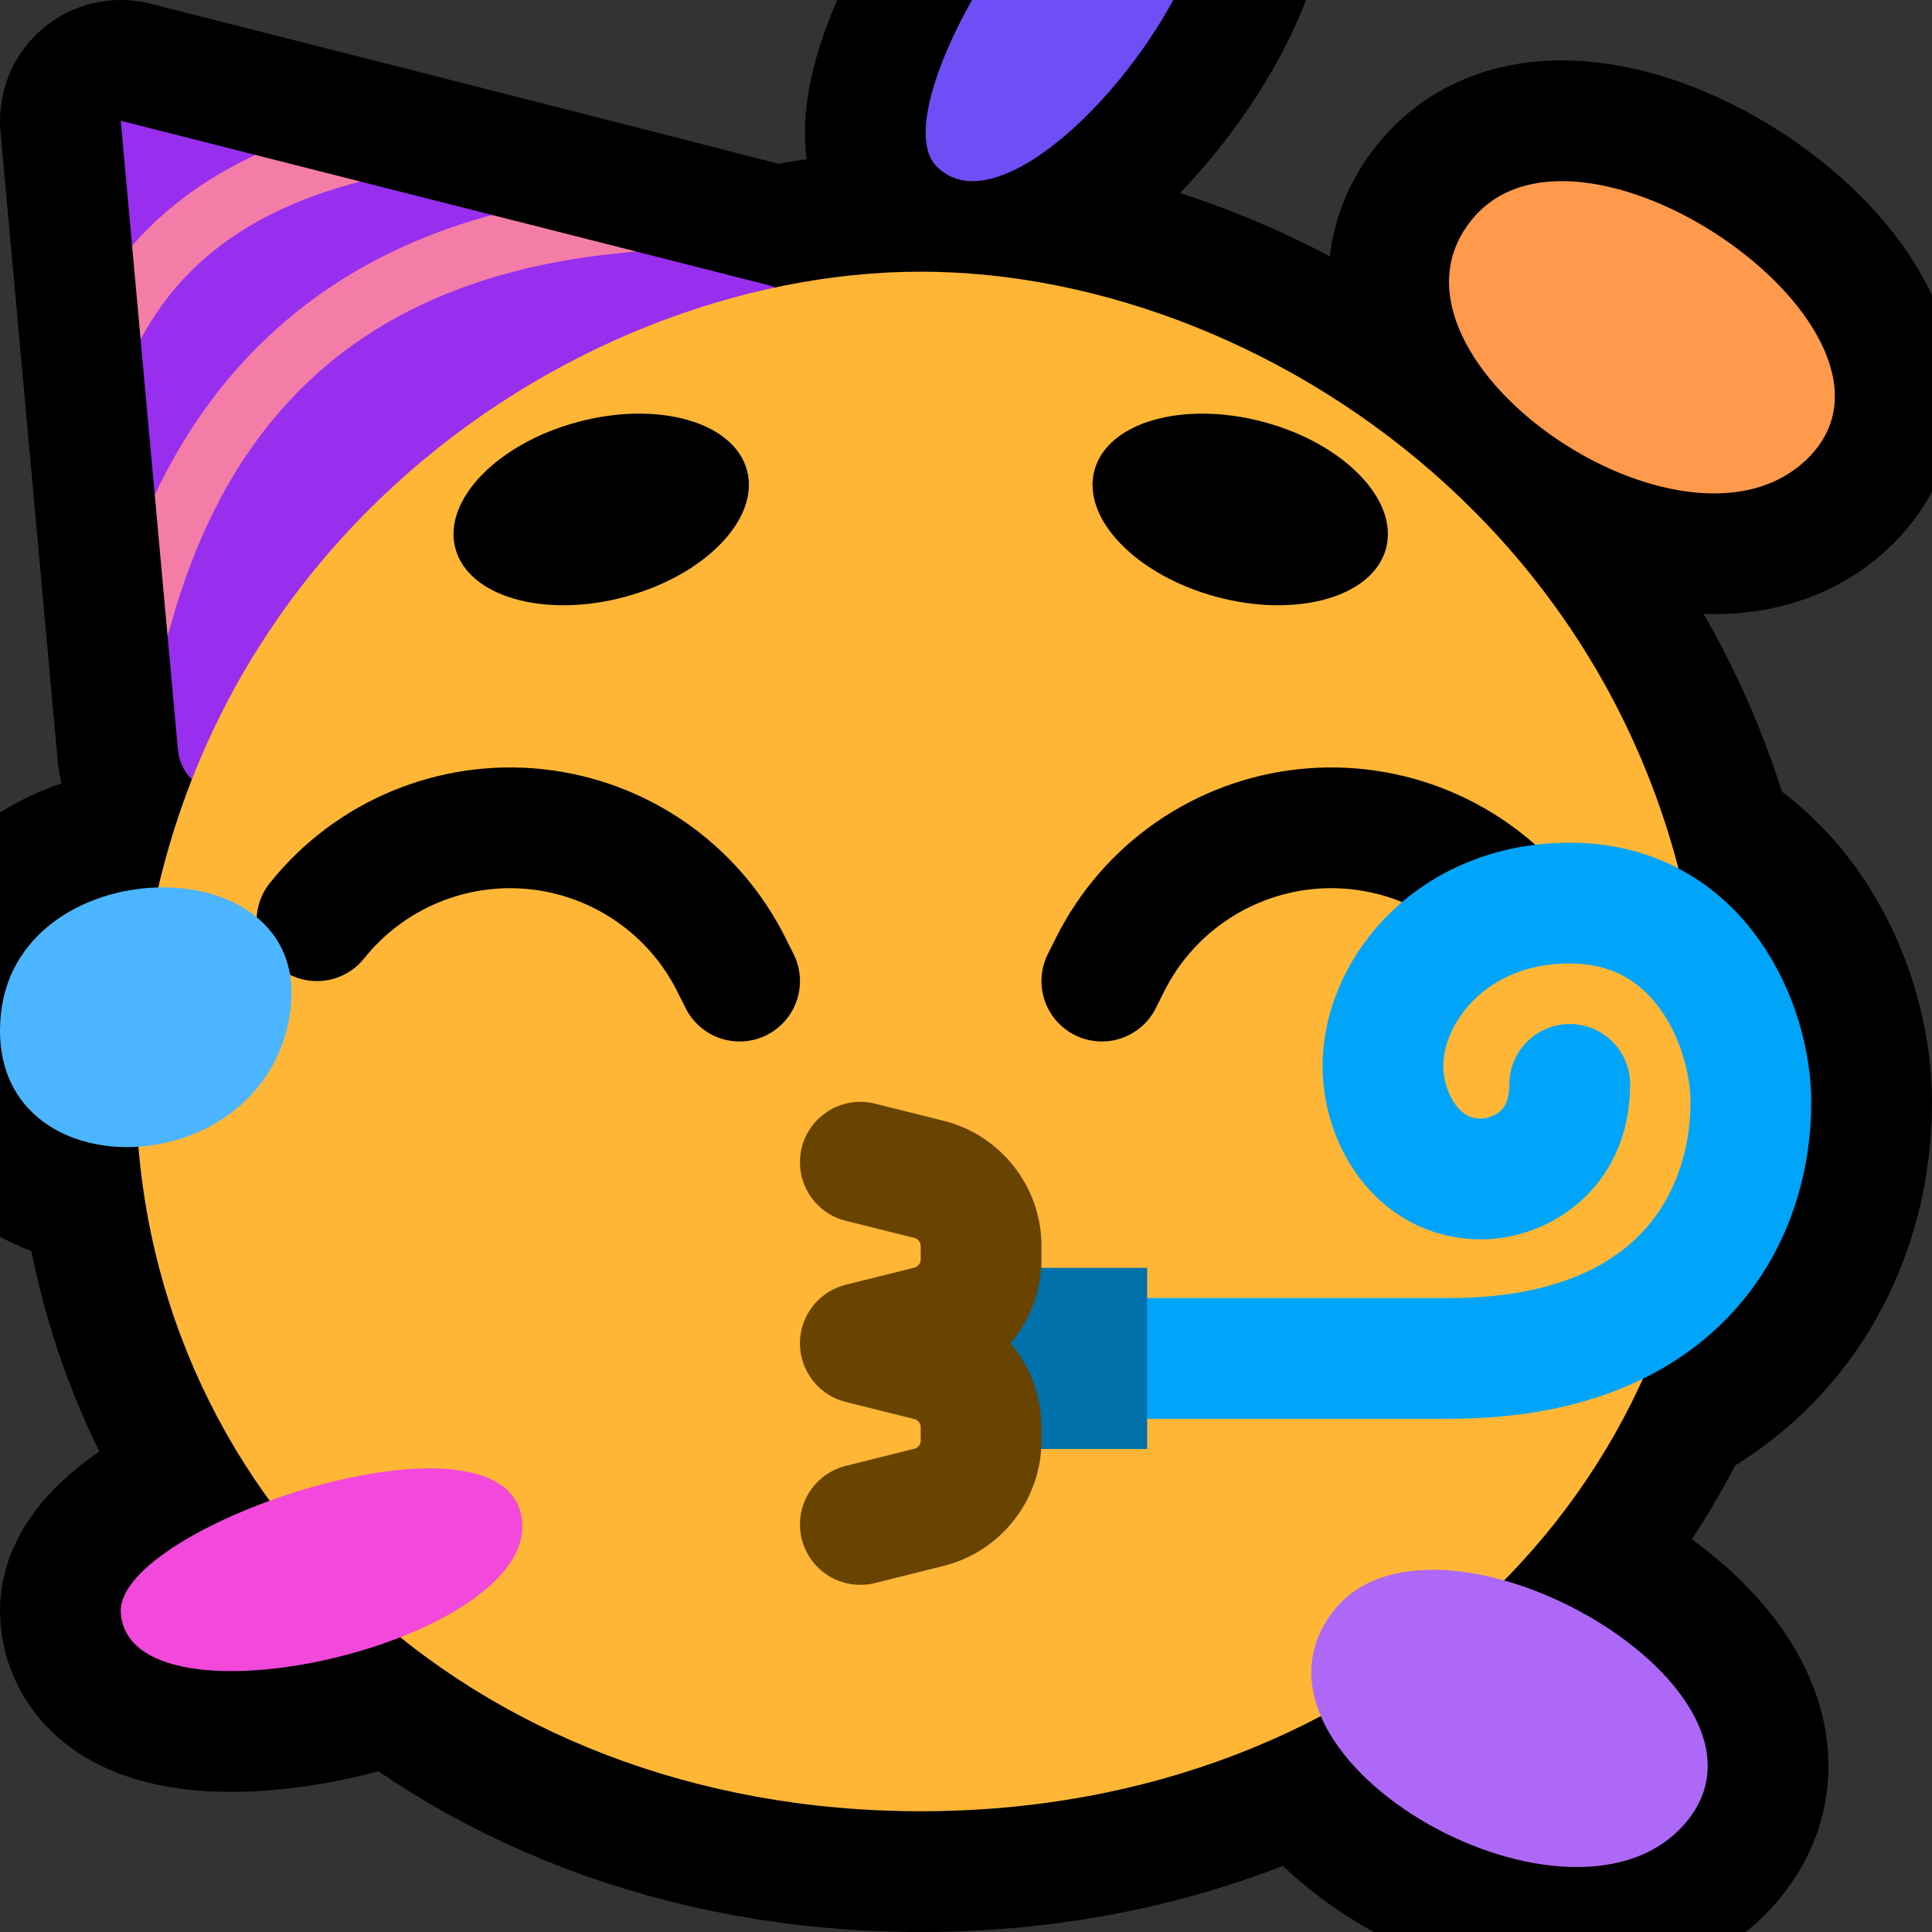
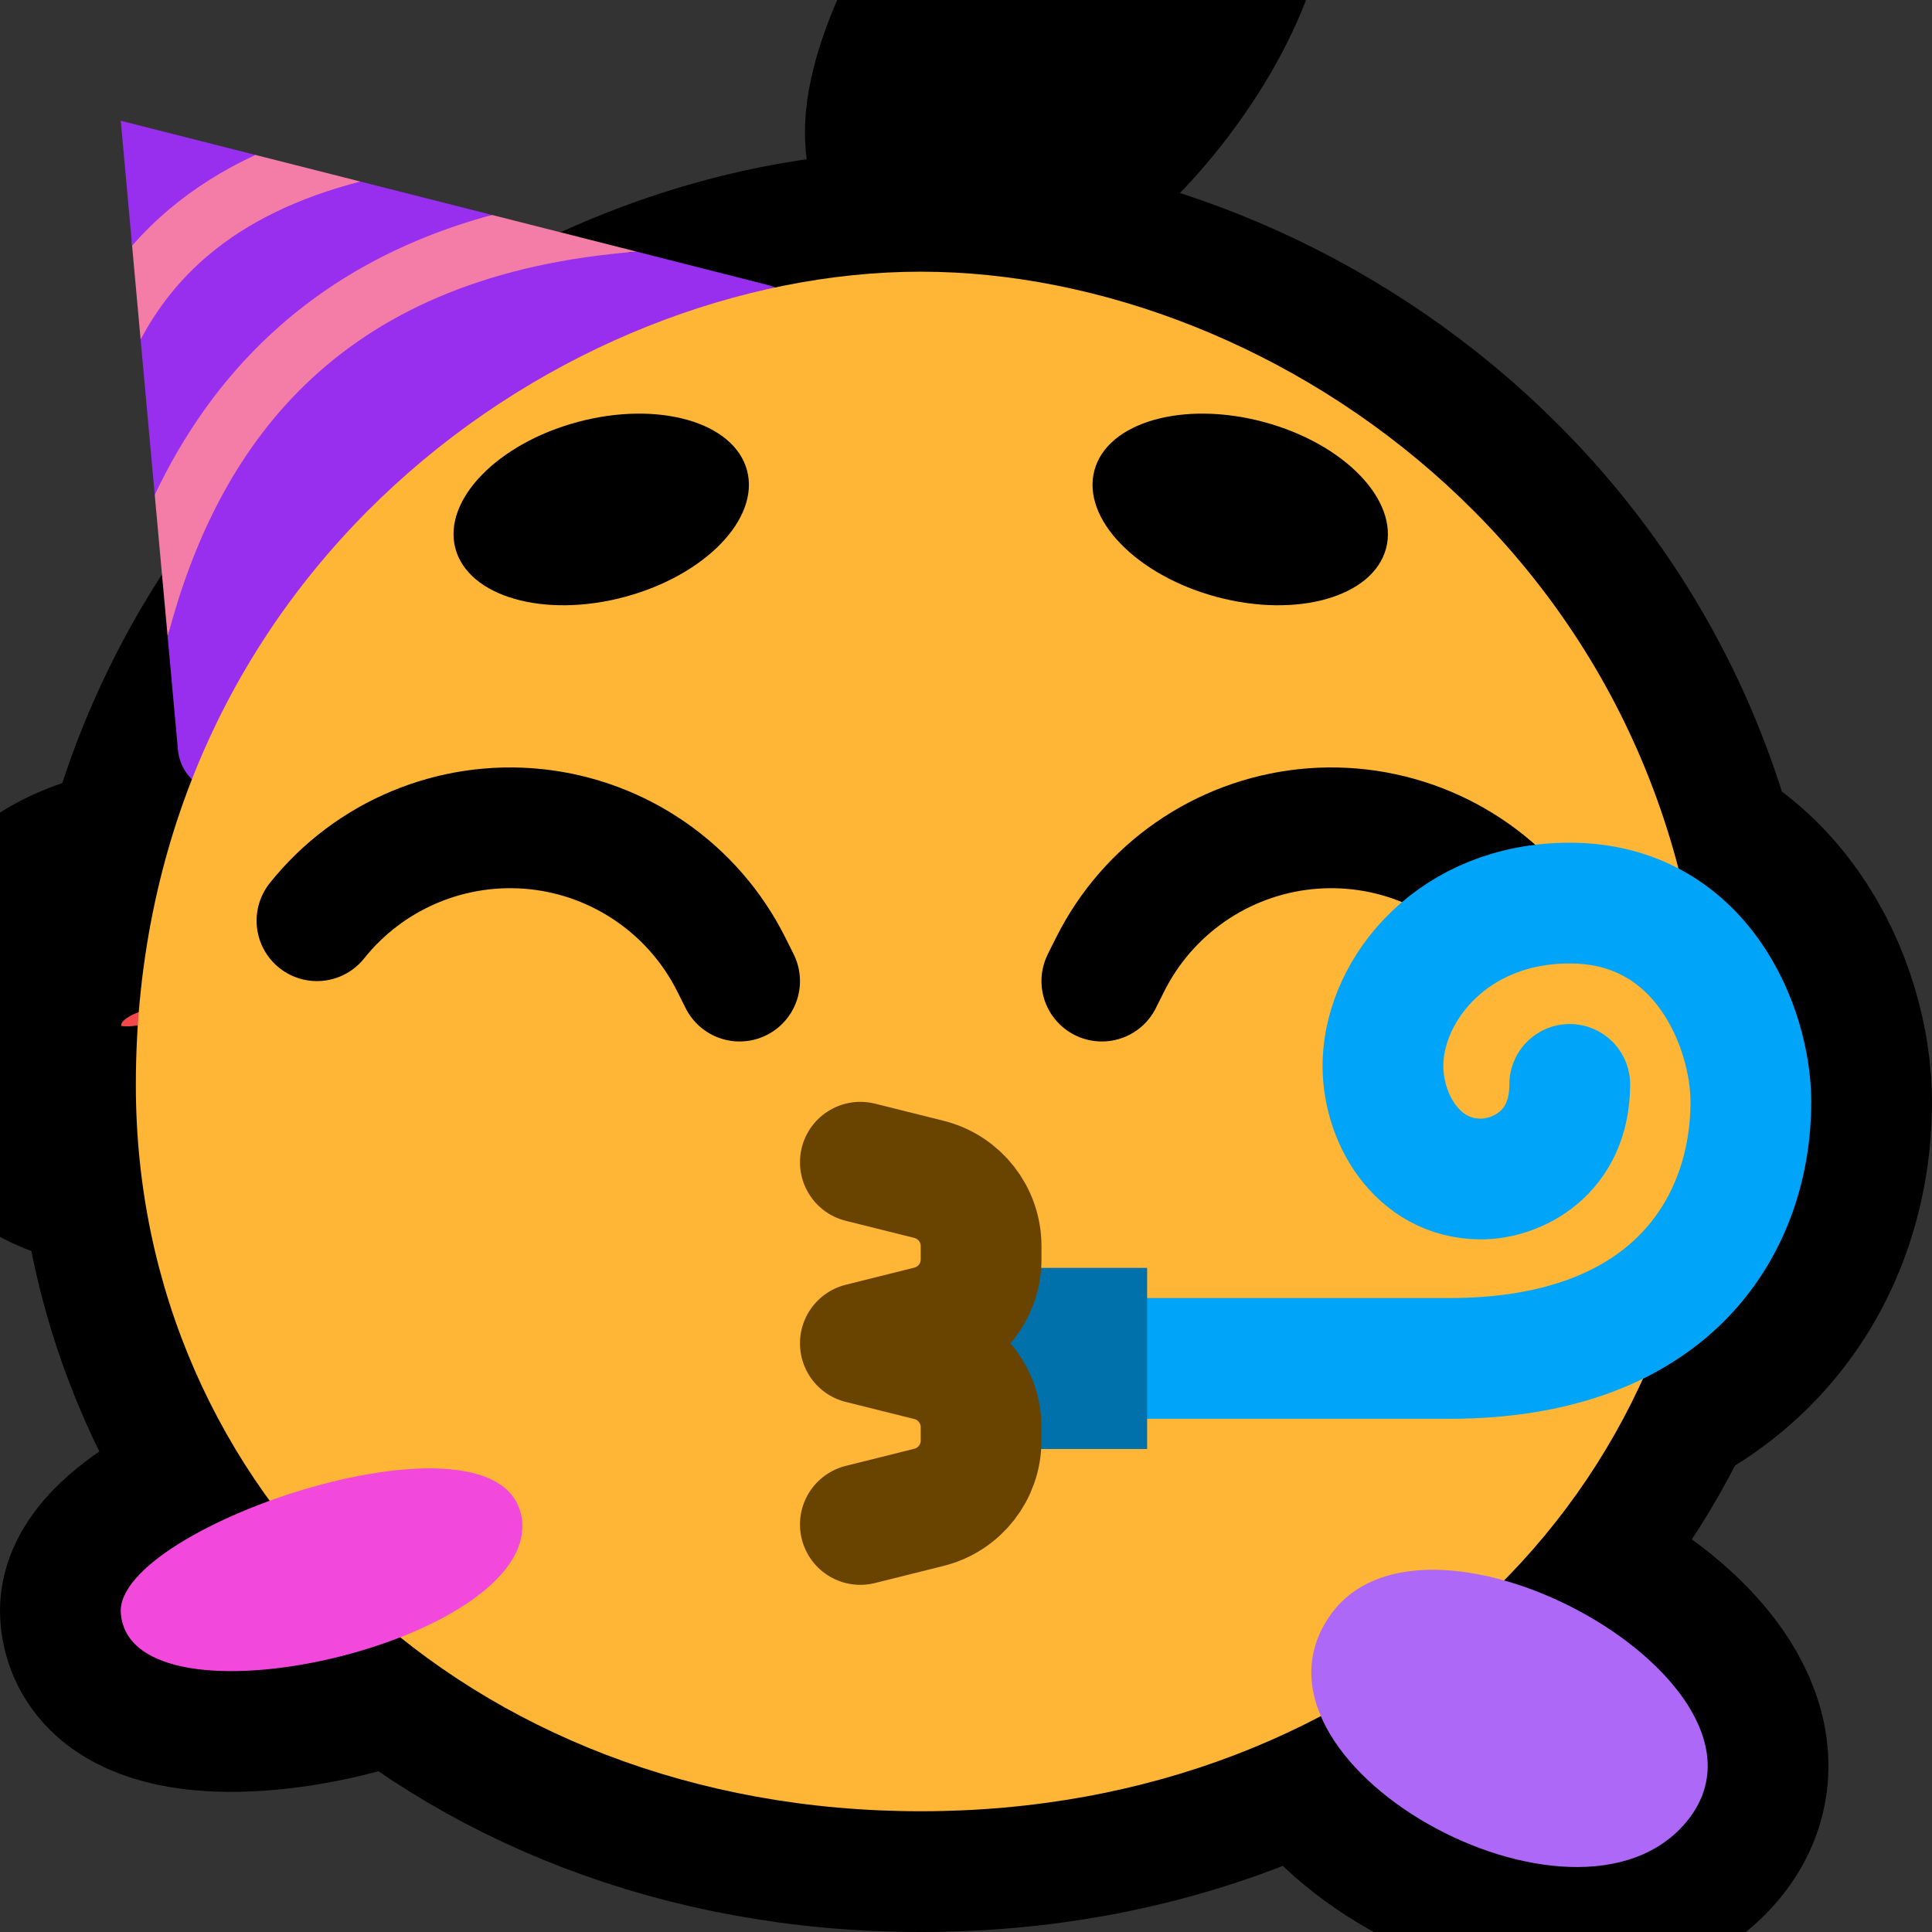
<svg xmlns="http://www.w3.org/2000/svg" xmlns:ns1="http://www.serif.com/" width="100%" height="100%" viewBox="0 0 32 32" version="1.1" xml:space="preserve" style="fill-rule:evenodd;clip-rule:evenodd;stroke-linecap:round;stroke-linejoin:round;stroke-miterlimit:1.5;">
  <rect x="0" y="0" width="32" height="32" fill="#333333" stroke="none" />
  <rect id="_1f693_party_face" ns1:id="1f693_party_face" x="0" y="0" width="32" height="32" style="fill:none;" />
  <clipPath id="_clip1">
    <rect x="0" y="0" width="32" height="32" />
  </clipPath>
  <g clip-path="url(#_clip1)">
    <g id="outline">
-       <path d="M13.513,5.775c0.063,-0.203 0.039,-0.423 -0.065,-0.608c-0.104,-0.185 -0.28,-0.319 -0.485,-0.371c-2.707,-0.703 -10.963,-2.796 -10.963,-2.796c0,-0 0.738,8.114 0.946,10.405c0.03,0.337 0.272,0.618 0.602,0.698c0.846,-0.004 2.647,-0.295 5.422,-2.425c2.885,-2.214 4.069,-3.958 4.543,-4.903Z" style="fill:none;stroke:#000;stroke-width:4px;" />
      <path d="M15.25,30c-7.521,-0 -13,-5.292 -13,-12.028c-0,-8.538 7.095,-13.472 13,-13.472c5.905,0 13,4.934 13,13.472c-0,6.736 -5.479,12.028 -13,12.028Z" style="fill:none;stroke:#000;stroke-width:4px;" />
      <path id="aaa" d="M16,22.5l8,0c3.776,0 5,-2.295 5,-4.248c0,-1.235 -0.817,-3.294 -3,-3.294c-1.924,0 -3.049,1.404 -3.093,2.623c-0.032,0.916 0.562,1.947 1.622,1.947c0.589,0 1.471,-0.421 1.471,-1.567" style="fill:none;stroke:#000;stroke-width:6px;" />
-       <path d="M24.426,3.583c1.841,-2.086 7.585,1.941 5.525,4c-2.059,2.059 -7.503,-1.759 -5.525,-4Z" style="fill:#ff9a4c;stroke:#000;stroke-width:4px;" />
      <path d="M0.017,16.775c0.309,-2.765 5.28,-2.798 4.777,0.071c-0.504,2.868 -5.109,2.899 -4.777,-0.071Z" style="fill:#f2484a;stroke:#000;stroke-width:4px;" />
      <path d="M22.042,26.741c1.621,-2.261 7.742,1.165 5.901,3.422c-1.841,2.257 -7.643,-0.993 -5.901,-3.422Z" style="fill:#982eee;stroke:#000;stroke-width:4px;" />
      <path d="M8.643,25.16c0.274,2.041 -6.495,3.61 -6.642,1.556c-0.104,-1.454 6.368,-3.597 6.642,-1.556Z" style="fill:#f248db;stroke:#000;stroke-width:4px;" />
      <path d="M19.687,-2.645c1.496,1.415 -2.782,6.891 -4.187,5.386c-0.995,-1.066 2.69,-6.801 4.187,-5.386Z" style="fill:#d8fdeb;stroke:#000;stroke-width:4px;" />
    </g>
    <path d="M2.188,4.07c-0.065,-0.553 1.197,-1.658 2.043,-1.504c0.526,0.133 1.116,0.283 1.738,0.441c-0.756,0.633 -3.198,2.376 -3.64,2.617l-0.141,-1.554Zm0.375,4.126c0.307,-1.099 0.629,-2.446 1.437,-3.196c0.954,-0.885 2.711,-1.257 4.149,-1.44c0.827,0.21 1.647,0.418 2.397,0.608c-2.375,0.184 -7.328,4.687 -7.769,6.38l-0.214,-2.352Z" style="fill:#f47da8;" />
    <path d="M8.149,3.56c-1.508,0.409 -2.712,1.091 -3.666,1.976c-0.808,0.749 -1.439,1.648 -1.92,2.66l-0.234,-2.572c0.285,-0.537 0.654,-1.002 1.119,-1.394c0.653,-0.551 1.486,-0.956 2.521,-1.223c0.701,0.177 1.443,0.366 2.18,0.553Zm-5.372,6.988c0.441,-1.693 1.19,-3.17 2.386,-4.279c1.259,-1.168 3.008,-1.917 5.383,-2.101c0.847,0.216 1.602,0.408 2.174,0.553c0.25,0.064 0.454,0.247 0.544,0.489c0.09,0.243 0.056,0.514 -0.093,0.726c-0.839,1.157 -2.44,3.161 -4.47,4.731c-2.728,2.111 -4.394,2.425 -5.181,2.441c-0.316,-0.089 -0.544,-0.364 -0.573,-0.691l-0.17,-1.869Zm1.454,-7.982c-0.542,0.252 -1.016,0.552 -1.428,0.9c-0.222,0.187 -0.427,0.389 -0.615,0.604l-0.188,-2.07c-0,0 0.913,0.231 2.231,0.566Z" style="fill:#982eee;" />
    <path d="M15.25,30c-7.521,-0 -13,-5.292 -13,-12.028c-0,-8.538 7.095,-13.472 13,-13.472c5.905,0 13,4.934 13,13.472c-0,6.736 -5.479,12.028 -13,12.028Z" style="fill:#ffb636;" />
    <g id="face">
      <circle cx="25.924" cy="18.264" r="2.984" style="fill:#ffb636;" />
      <path d="M7.543,9.085c0.215,0.8 1.471,1.159 2.804,0.802c1.332,-0.357 2.24,-1.296 2.026,-2.096c-0.214,-0.8 -1.47,-1.159 -2.803,-0.802c-1.333,0.357 -2.241,1.296 -2.027,2.096Z" />
      <path d="M22.957,9.085c-0.215,0.8 -1.471,1.159 -2.804,0.802c-1.332,-0.357 -2.24,-1.296 -2.026,-2.096c0.214,-0.8 1.47,-1.159 2.803,-0.802c1.333,0.357 2.241,1.296 2.027,2.096Z" />
      <path d="M12.25,16.25c-0,0 -0.05,-0.1 -0.137,-0.274c-0.625,-1.25 -1.843,-2.094 -3.232,-2.242c-1.389,-0.147 -2.758,0.424 -3.63,1.515c-0.001,0.001 -0.001,0.001 -0.001,0.001" style="fill:none;stroke:#000;stroke-width:2px;" />
      <path d="M18.25,16.25c-0,0 0.05,-0.1 0.137,-0.274c0.625,-1.25 1.843,-2.094 3.232,-2.242c1.389,-0.147 2.758,0.424 3.63,1.515c0.001,0.001 0.001,0.001 0.001,0.001" style="fill:none;stroke:#000;stroke-width:2px;" />
      <rect x="24" y="15" width="4" height="2" style="fill:#ffb636;" />
      <path id="aaa1" ns1:id="aaa" d="M16,22.5l8,0c3.776,0 5,-2.295 5,-4.248c0,-1.235 -0.817,-3.294 -3,-3.294c-1.924,0 -3.049,1.404 -3.093,2.623c-0.032,0.916 0.562,1.947 1.622,1.947c0.589,0 1.471,-0.421 1.471,-1.567" style="fill:none;stroke:#00a5fa;stroke-width:2px;" />
      <rect x="16" y="21" width="3" height="3" style="fill:#0071ab;" />
      <path d="M14.25,25.25c-0,-0 0.596,-0.149 1.137,-0.284c0.507,-0.127 0.863,-0.583 0.863,-1.105c-0,-0.074 -0,-0.148 -0,-0.222c-0,-0.522 -0.356,-0.978 -0.863,-1.105c-0.541,-0.135 -1.137,-0.284 -1.137,-0.284c-0,-0 0.596,-0.149 1.137,-0.284c0.507,-0.127 0.863,-0.583 0.863,-1.105c-0,-0.074 -0,-0.148 -0,-0.222c-0,-0.522 -0.356,-0.978 -0.863,-1.105c-0.541,-0.135 -1.137,-0.284 -1.137,-0.284" style="fill:none;stroke:#694300;stroke-width:2px;" />
    </g>
    <g id="confetti">
-       <path d="M24.426,3.583c1.841,-2.086 7.585,1.941 5.525,4c-2.059,2.059 -7.503,-1.759 -5.525,-4Z" style="fill:#ff9a4c;" />
-       <path d="M0.017,16.775c0.309,-2.765 5.28,-2.798 4.777,0.071c-0.504,2.868 -5.109,2.899 -4.777,-0.071Z" style="fill:#4cb5ff;" />
      <path d="M22.042,26.741c1.621,-2.261 7.742,1.165 5.901,3.422c-1.841,2.257 -7.643,-0.993 -5.901,-3.422Z" style="fill:#ae68f7;" />
      <path d="M8.643,25.16c0.274,2.041 -6.495,3.61 -6.642,1.556c-0.104,-1.454 6.368,-3.597 6.642,-1.556Z" style="fill:#f248db;" />
-       <path d="M19.687,-2.645c1.496,1.415 -2.782,6.891 -4.187,5.386c-0.995,-1.066 2.69,-6.801 4.187,-5.386Z" style="fill:#704ef6;" />
    </g>
  </g>
</svg>